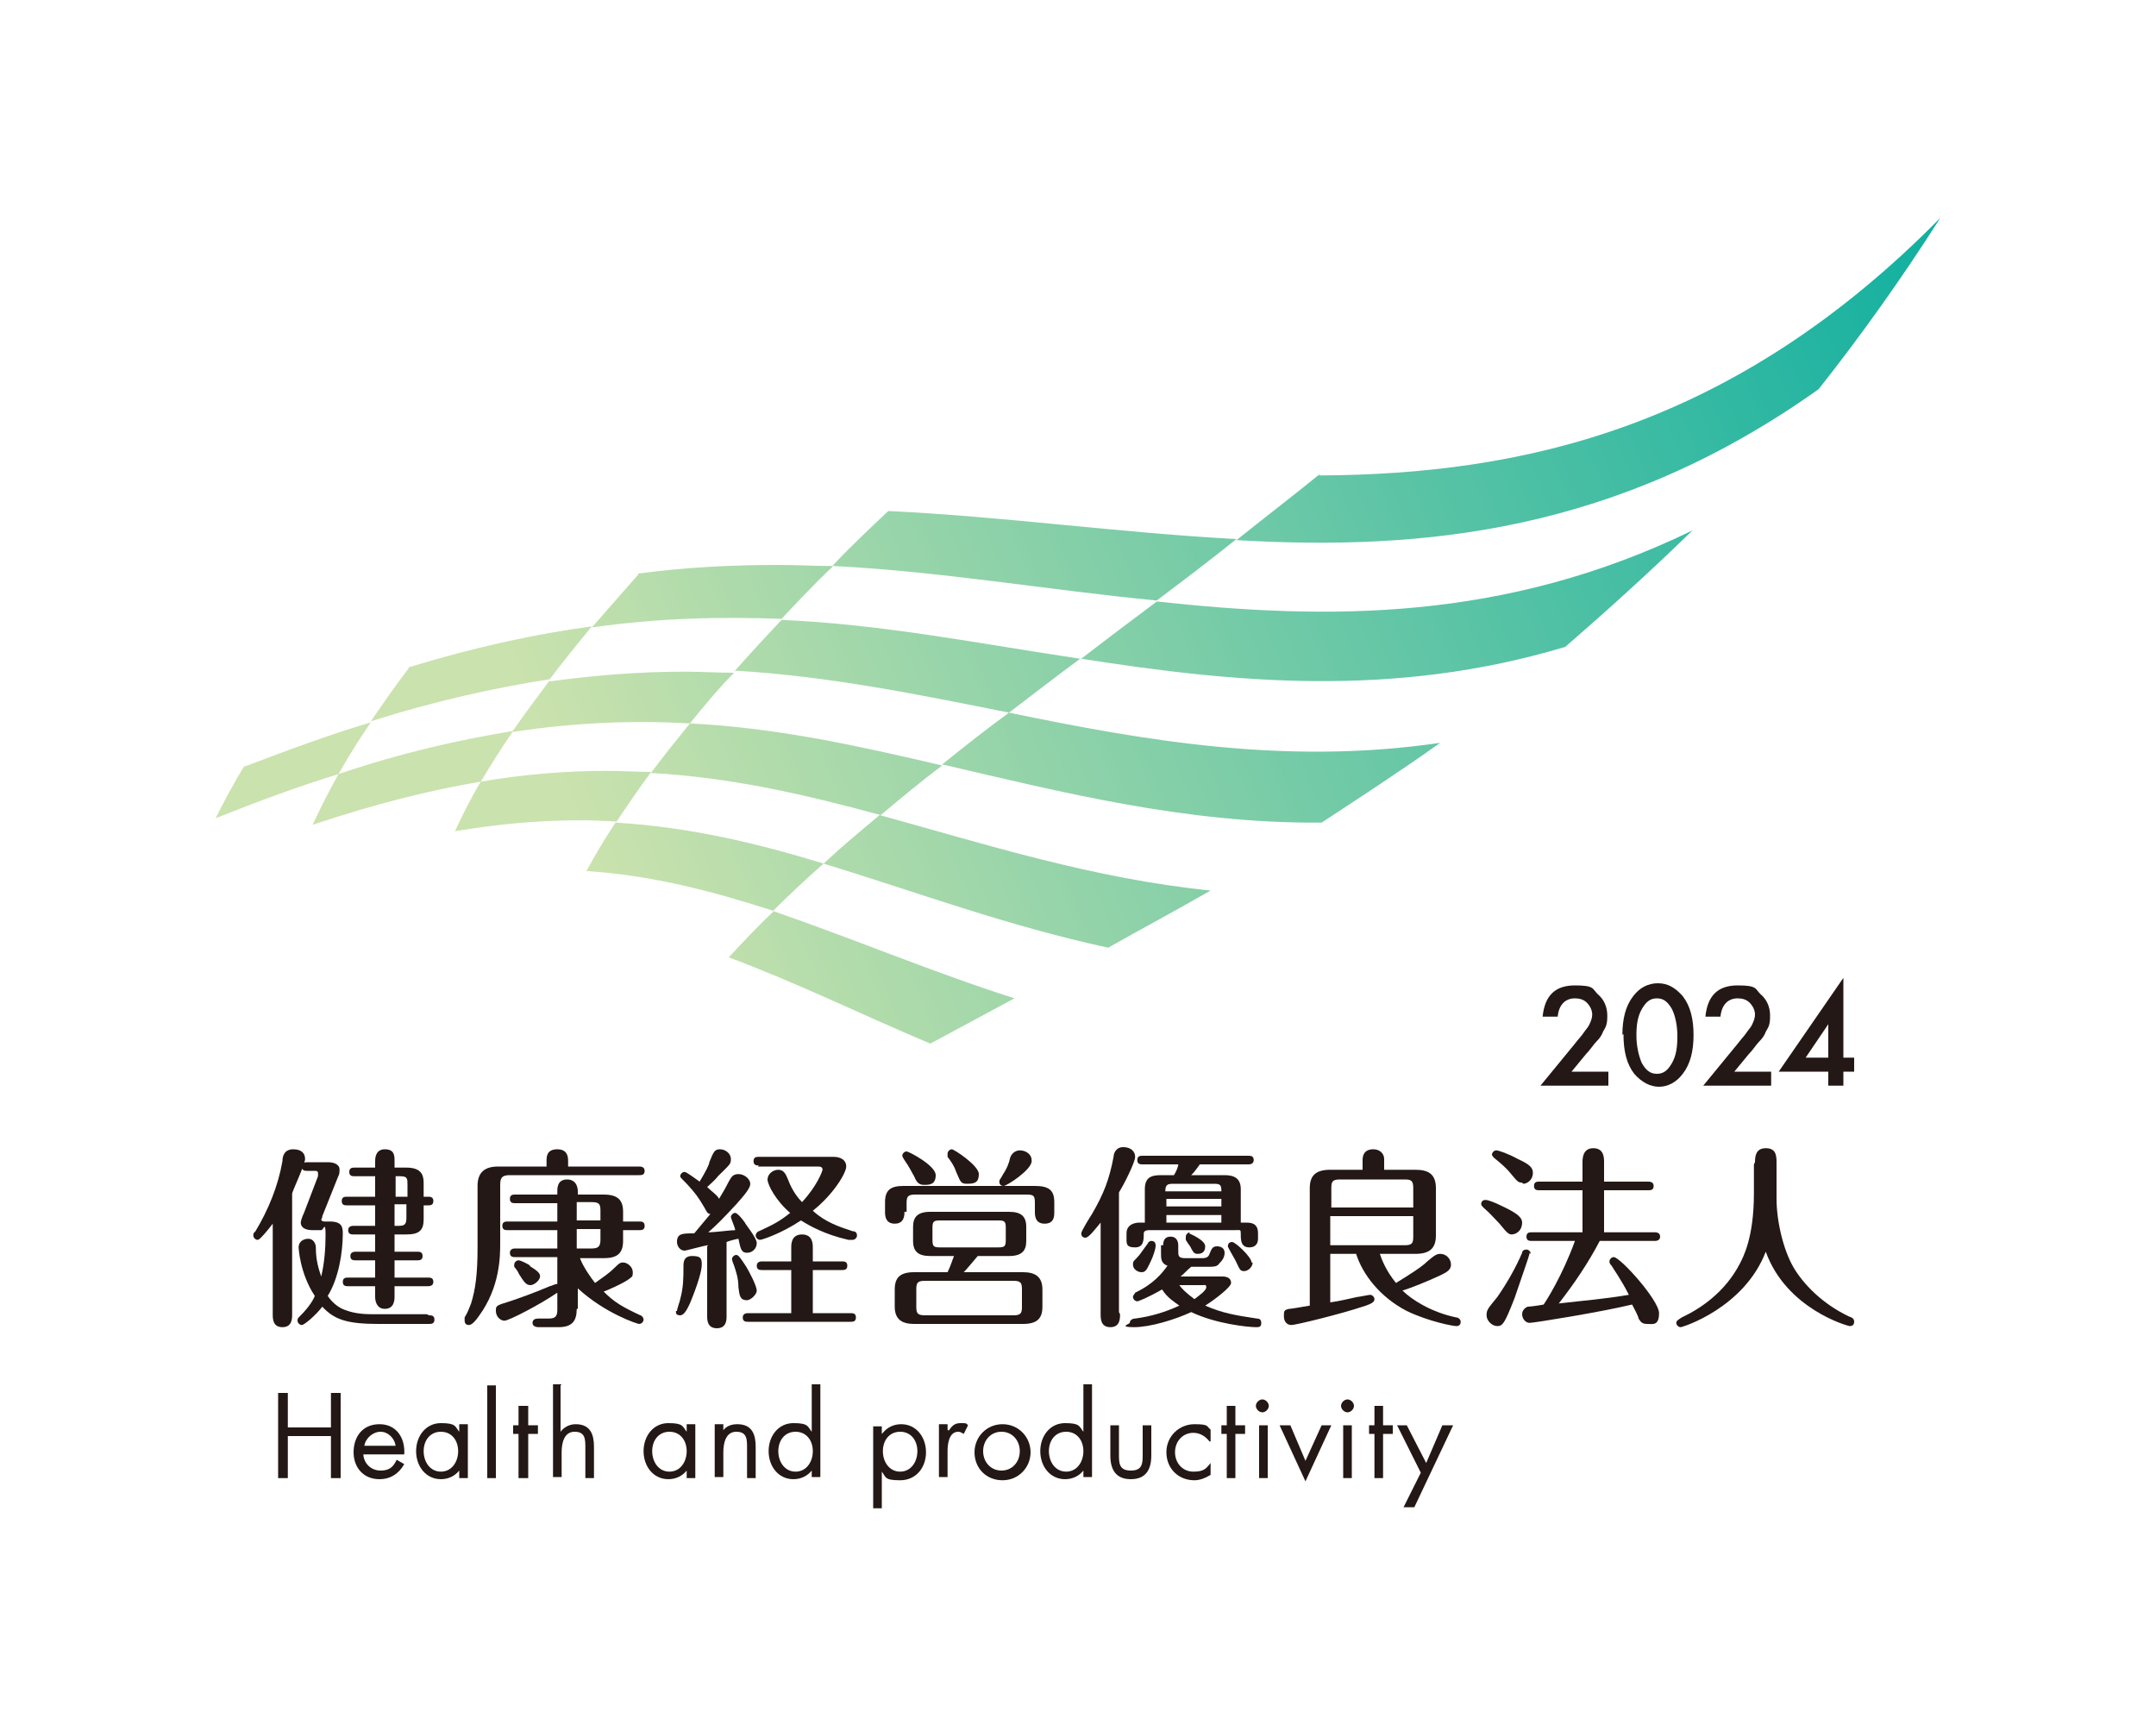
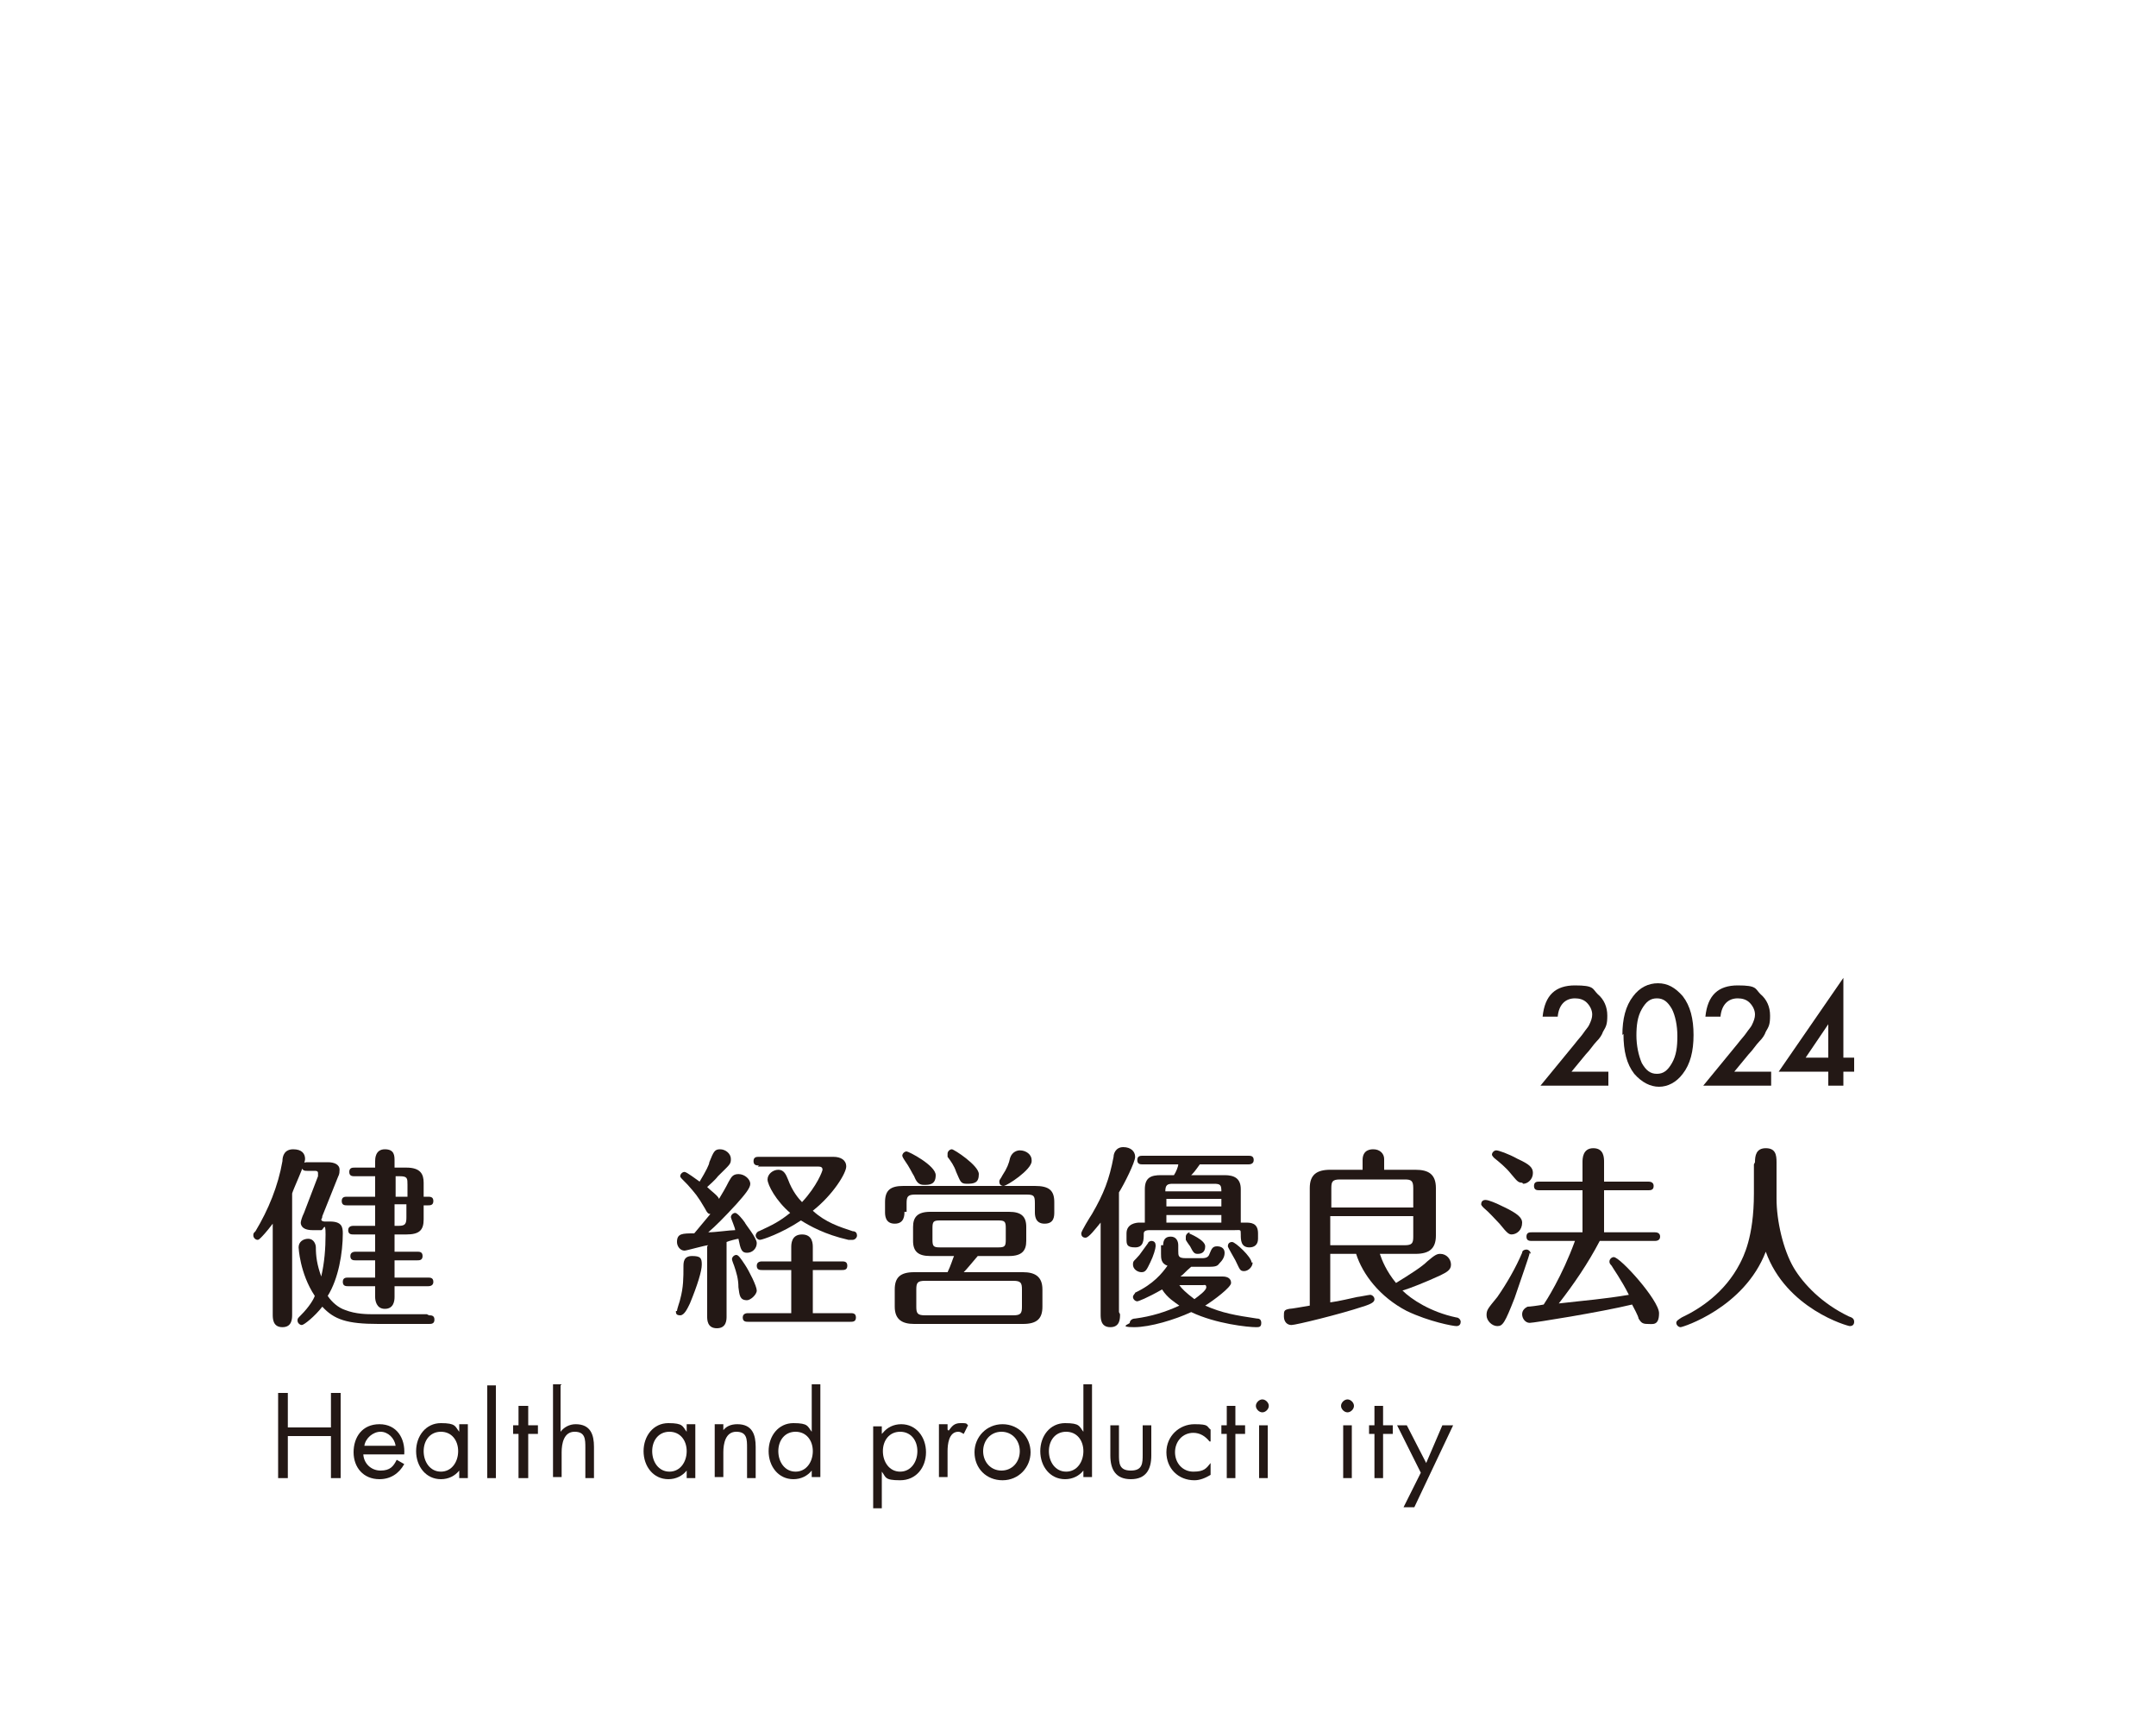
<svg xmlns="http://www.w3.org/2000/svg" id="_レイヤー_1" data-name="レイヤー 1" version="1.1" viewBox="0 0 200 160">
  <defs>
    <style>
      .cls-1 {
        fill: none;
      }

      .cls-1, .cls-2, .cls-3, .cls-4 {
        stroke-width: 0px;
      }

      .cls-2 {
        fill: #231815;
      }

      .cls-3 {
        fill: url(#_名称未設定グラデーション_3);
      }

      .cls-5 {
        clip-path: url(#clippath);
      }

      .cls-4 {
        fill: #fff;
      }
    </style>
    <clipPath id="clippath">
-       <path class="cls-1" d="M54.5,80.8c6.1.4,11.7,1.9,17.3,3.7-1.5,1.4-2.9,2.9-4.2,4.3,6.2,2.3,12.3,5.3,18.7,8,2.4-1.3,5-2.7,7.8-4.2-7.8-2.5-15.1-5.6-22.4-8.1,1.5-1.5,3-2.9,4.7-4.4-6.2-1.9-12.5-3.4-19.3-3.8-1,1.5-1.9,3-2.7,4.5M76.4,80.1c8.5,2.6,17.1,5.8,26.4,7.8,3-1.7,6.2-3.4,9.5-5.3-10.9-1.1-20.9-4.3-30.7-7-1.8,1.5-3.6,3-5.2,4.5M44.6,72.5c-.9,1.5-1.7,3.1-2.4,4.6,5.4-.9,10.4-1.2,15-.9,1-1.5,2.1-3.1,3.2-4.6-1.3,0-2.7-.1-4.1-.1-3.7,0-7.6.3-11.7,1M31.4,71.8c-.9,1.6-1.7,3.2-2.4,4.7,5.7-1.9,10.8-3.2,15.6-4,.9-1.5,1.9-3.1,3-4.7-4.9.8-10.3,2-16.2,4M60.4,71.7c7.4.4,14.3,2,21.3,3.9,1.8-1.5,3.7-3.1,5.7-4.6-7.7-1.8-15.3-3.5-23.4-3.9-1.3,1.6-2.5,3.1-3.7,4.7M22.7,71c-1,1.6-1.9,3.3-2.7,4.9,4-1.6,7.8-3,11.4-4.1.9-1.6,1.9-3.2,3-4.8-3.7,1.1-7.5,2.5-11.7,4.1M87.4,70.9c11.2,2.6,22.6,5.5,35.2,5.4,3.5-2.3,7.2-4.7,11-7.4-14.3,2.1-27.4-.2-40-2.8-2.2,1.6-4.2,3.2-6.2,4.8M51,63.1c-1.2,1.6-2.4,3.2-3.5,4.8,5.9-.9,11.3-1.1,16.5-.8,1.3-1.6,2.6-3.2,4.1-4.7-1.5,0-3.1-.1-4.6-.1-4,0-8.1.3-12.5.9M37.9,62c-1.3,1.7-2.4,3.3-3.5,4.9,6-1.9,11.5-3.1,16.6-3.9,1.2-1.6,2.5-3.2,3.9-4.9-5.2.7-10.8,1.9-17,3.8M68.1,62.2c8.7.5,17,2.2,25.5,3.9,2.1-1.6,4.3-3.3,6.6-5-9.4-1.4-18.3-3.2-27.7-3.6-1.5,1.6-3,3.2-4.4,4.8M59.2,53.3c-1.5,1.7-2.9,3.3-4.3,4.9,6.3-.9,12-1,17.6-.8,1.5-1.6,3.1-3.3,4.8-4.9-1.7,0-3.4-.1-5.1-.1-4.2,0-8.5.2-13,.8M107.3,55.8c-2.4,1.8-4.8,3.6-7,5.3,14.1,2.2,28.9,3.7,44.9-1.1,3.8-3.3,7.8-6.9,11.8-10.8-17.5,8.5-33.9,8.3-49.6,6.6M77.3,52.5c10,.5,19.7,2.2,30,3.2,2.4-1.8,4.9-3.7,7.4-5.7-11.1-.6-21.6-2.1-32.3-2.6-1.8,1.7-3.5,3.3-5.1,5M122.4,44c-2.6,2.1-5.2,4.1-7.7,6.1,17.3,1,35.3-.7,54-14,3.8-4.8,7.6-10.1,11.3-15.9-19.2,19.5-38.7,23.8-57.6,23.9" />
-     </clipPath>
+       </clipPath>
    <linearGradient id="_名称未設定グラデーション_3" data-name="名称未設定グラデーション 3" x1="-319.7" y1="378.2" x2="-318.6" y2="378.2" gradientTransform="translate(54934.5 4940.3) rotate(-32.4) scale(154.4 -88.5) skewX(5.5)" gradientUnits="userSpaceOnUse">
      <stop offset="0" stop-color="#cae2ad" />
      <stop offset="0" stop-color="#cae2ad" />
      <stop offset=".9" stop-color="#00ab9f" />
      <stop offset="1" stop-color="#00ab9f" />
    </linearGradient>
  </defs>
  <rect class="cls-4" width="200" height="160" />
  <g>
    <path class="cls-2" d="M27.1,121.9c0,.4,0,1.2-.9,1.2s-.9-.8-.9-1.2v-8.4c-.6.8-1,1.2-1.1,1.3-.1.1-.2.2-.3.2-.2,0-.4-.2-.4-.4s0-.2.2-.4c1.2-2,2.1-4.2,2.5-6.5,0-.5.2-1.1,1-1.1s1.1.4,1.1.9-1.1,2.8-1.2,3.2v11.3ZM39.8,122c.2,0,.5,0,.5.4s-.3.4-.5.4h-4.7c-2.9,0-4.1-.4-5.2-1.6-.7.9-1.7,1.7-1.9,1.7s-.4-.2-.4-.4,0-.2.3-.5c.8-.8,1.2-1.5,1.3-1.8-1.4-2.1-1.5-4.5-1.5-4.5,0-.5.4-.8.9-.8s.7.5.7.8c0,.8.1,1.6.5,2.7.3-1.3.4-2.6.4-3.9s-.2-.4-.4-.4h-.8c-1.1,0-1.1-.6-1.1-.7s.1-.5.3-.9l1.3-3.4c0,0,0-.2,0-.3,0-.2-.2-.2-.3-.2h-.7c-.2,0-.5,0-.5-.4s.4-.4.5-.4h1.9c.6,0,1.1.2,1.1.7s-.1.5-.2.8l-1.4,3.5c0,.2-.1.3-.1.3,0,.2.3.2.3.2h.5c1.1,0,1.2.5,1.2,1.1,0,1.8-.4,4.2-1.4,5.8.4.6,1,1.1,1.6,1.3,1,.4,2.1.4,2.7.4h4.9ZM32.2,111.8c-.2,0-.5,0-.5-.4s.3-.4.5-.4h2.6v-1.9h-1.9c-.2,0-.5,0-.5-.4s.3-.4.5-.4h1.9v-.6c0-.2,0-1.1.9-1.1s.9.6.9,1.1v.6h1.1c1.3,0,1.6.6,1.6,1.4v1.3h.4c.2,0,.5,0,.5.4s-.3.4-.5.4h-.4v1.3c0,1-.4,1.4-1.6,1.4h-1.1v1.6h2.1c.2,0,.5,0,.5.4s-.3.4-.5.4h-2.1v1.6h3.1c.2,0,.5,0,.5.4s-.4.4-.5.4h-3.1v1c0,.4-.1,1.1-.9,1.1s-.9-.8-.9-1.1v-1h-2.5c-.2,0-.5,0-.5-.4s.3-.4.5-.4h2.5v-1.6h-1.8c-.2,0-.5,0-.5-.4s.4-.4.5-.4h1.8v-1.6h-2c-.2,0-.5,0-.5-.4s.4-.4.5-.4h2v-1.9h-2.6ZM37.8,111v-1.1c0-.6,0-.8-.7-.8h-.4v1.9h1.1ZM36.6,111.8v1.9h.4c.6,0,.7-.2.7-.8v-1.2h-1.1Z" />
-     <path class="cls-2" d="M50.7,108.2v-.5c0-.4,0-1.1,1-1.1s1,.8,1,1.1v.5h6.6c.1,0,.5,0,.5.4s-.3.4-.5.4h-12c-.7,0-.9.2-.9.9v5.4c0,1.2,0,4.1-2,6.8-.2.3-.6.8-.9.8s-.4-.2-.4-.4,0-.2,0-.3c.3-.5.4-.8.6-1.3.4-1.3.6-2.7.6-5.2v-5.7c0-1.2.6-1.8,1.9-1.8h4.4ZM53.5,121.4c0,1.1-.4,1.7-1.7,1.7h-1.8c-.1,0-.6,0-.6-.4s.4-.4.6-.4h.9c.6,0,.8-.2.8-.8v-1.6c-1.6,1.1-4.5,2.6-4.9,2.6s-.8-.4-.8-.9,0-.5,1.3-.9c.9-.3,2.3-.8,3.7-1.4.1,0,.5-.2.6-.2s0,0,.1,0v-2.5h-3.9c-.2,0-.5,0-.5-.4s.4-.4.5-.4h3.9v-1.7h-4.6c-.2,0-.5,0-.5-.4s.3-.4.5-.4h4.6v-1.7h-3.9c-.2,0-.5,0-.5-.4s.3-.4.5-.4h3.9v-.3c0-.3,0-1.1.9-1.1s1,.8,1,1.1v.3h2.4c1.3,0,1.8.5,1.8,1.6v.9h1.5c.2,0,.5,0,.5.4s-.3.4-.5.4h-1.5v1c0,1.2-.6,1.6-1.8,1.6h-2.2c.3.8,1,1.8,1.4,2.3.7-.5,1.3-.9,1.8-1.4.5-.5.6-.5.8-.5.4,0,.9.4.9.9s-.1.4-.3.6c-.5.4-2.1,1.1-2.4,1.2,1,1,1.7,1.4,3.4,2.2.1,0,.3.2.3.4s-.2.4-.4.4-3.2-1-5.7-3.3v1.9ZM49.1,117.4c.8.5,1,.7,1,1s-.5.8-.9.8-.6-.3-1.1-1.1c0-.1-.3-.5-.4-.6,0,0,0-.1,0-.2,0-.2.2-.4.4-.4s.8.3,1.1.5M53.5,113.2h2.2v-.9c0-.6-.1-.8-.8-.8h-1.4v1.7ZM53.5,115.8h1.4c.6,0,.8-.2.8-.8v-1h-2.2v1.7Z" />
    <path class="cls-2" d="M65.7,115.5c-.3,0-2,.5-2.2.5-.4,0-.7-.4-.7-.8,0-.8.5-.8,1.6-.8.4-.5,1.1-1.3,1.5-1.8-.2,0-.3-.1-.5-.5-.7-1.2-.9-1.4-1.6-2.2-.6-.6-.7-.7-.7-.8,0-.2.2-.4.4-.4s1.1.7,1.4.9c.6-1,.9-1.6.9-1.8.4-1,.5-1.2,1-1.2s1,.4,1,.9-.1.5-1.2,1.6c-.3.4-.8.8-1,1,.4.4,1,.8,1.1,1.1.3-.5.6-1,.9-1.6.2-.3.3-.7.9-.7s1.1.5,1.1.9-.5,1-1.3,1.9c-1.2,1.3-1.9,2-2.6,2.6.7,0,2-.2,2.5-.2,0-.2-.4-1.1-.4-1.2,0-.2.2-.4.4-.4s.7.6.9.9c0,.1,1.1,1.4,1.1,1.9s-.4.9-.9.9-.6-.3-.8-1.3c-.1,0-.9.2-1.1.3v6.9c0,.3,0,1.1-.9,1.1s-.9-.8-.9-1.1v-6.5ZM62.8,121.6c0-.2.3-1,.3-1.1.3-1.1.3-2,.3-3,0-.4,0-1,.8-1s.9.2.9.8-.4,1.9-1.1,3.6c-.2.4-.5,1.1-.9,1.1s-.4-.2-.4-.4M68.5,119.4c0-.8-.2-1.4-.4-2,0,0-.2-.5-.2-.6,0-.2.2-.4.4-.4s.4.3.8.9c.4.6,1.1,2,1.1,2.4s-.6.9-.9.9c-.7,0-.7-.5-.8-1.2M73.4,117.8h-2.7c-.2,0-.5,0-.5-.4s.4-.4.5-.4h2.7v-1.3c0-.3,0-1.2,1-1.2s1,.9,1,1.2v1.3h2.7c.2,0,.5,0,.5.4s-.3.4-.5.4h-2.7v4h3.5c.2,0,.5,0,.5.4s-.3.4-.5.4h-9.5c-.2,0-.5,0-.5-.4s.4-.4.5-.4h4v-4ZM70.4,108.1c-.2,0-.5,0-.5-.4s.3-.4.5-.4h6.9c.7,0,1.2.3,1.2.9s-1.2,2.6-3.1,4.1c1.2,1.1,2.5,1.5,3.7,1.9.3,0,.4.2.4.4s-.2.4-.4.4-.2,0-.4,0c-2.2-.5-3.6-1.3-4.4-1.8-1.8,1.2-3.6,1.8-3.8,1.8s-.4-.2-.4-.4.2-.4.3-.4c1.3-.6,1.9-.9,2.9-1.7-1.3-1.1-2.1-2.6-2.1-3.1s.5-.9,1-.9.7.4.9.9c.4,1.1,1,1.8,1.3,2.1,1.4-1.5,1.9-2.9,1.9-3,0-.2-.1-.3-.4-.3h-5.6Z" />
    <path class="cls-2" d="M83.9,112.4c0,.3,0,1.1-.9,1.1s-.9-.8-.9-1.1v-.9c0-1.1.5-1.5,1.7-1.5h12.2c1.3,0,1.8.4,1.8,1.5v.9c0,.4,0,1.1-.9,1.1s-.9-.8-.9-1.1v-.8c0-.7-.1-.8-.8-.8h-10.3c-.7,0-.8.2-.8.8v.8ZM90.7,116.5c-.6.7-1,1.2-1.3,1.5h5.5c1.1,0,1.8.4,1.8,1.6v1.6c0,1.1-.5,1.6-1.8,1.6h-10.1c-1.1,0-1.8-.4-1.8-1.6v-1.6c0-1.1.5-1.6,1.8-1.6h3.1c.3-.6.5-1.3.6-1.5h-2.2c-1.1,0-1.6-.4-1.6-1.4v-1.3c0-.9.4-1.4,1.6-1.4h7.3c1.1,0,1.6.4,1.6,1.4v1.3c0,.9-.4,1.4-1.6,1.4h-2.9ZM85.7,109.9c-.5,0-.7-.3-.9-.8-.2-.3-.4-.8-.9-1.5-.2-.3-.2-.4-.2-.4,0-.2.2-.4.4-.4s2.7,1.3,2.7,2.2-.6.9-1.1.9M94.8,119.6c0-.6-.1-.8-.8-.8h-8.2c-.7,0-.8.2-.8.8v1.6c0,.6.1.8.8.8h8.2c.7,0,.8-.2.8-.8v-1.6ZM93.3,113.9c0-.6-.1-.7-.7-.7h-5.4c-.6,0-.7.1-.7.7v1.1c0,.6.1.7.7.7h5.4c.6,0,.7-.1.7-.7v-1.1ZM89.7,109.8c-.6,0-.6-.2-1-1.1-.2-.6-.5-1-.8-1.4,0-.1,0-.2,0-.3,0-.2.2-.4.4-.4s2.5,1.5,2.5,2.3-.4.9-1.1.9M95.7,107.7c0,.8-2.3,2.3-2.6,2.3s-.4-.2-.4-.4.1-.2.3-.6c.4-.6.6-1.1.7-1.6.2-.6.7-.7.9-.7.6,0,1.1.4,1.1.9" />
    <path class="cls-2" d="M103.9,121.9c0,.4,0,1.2-.9,1.2s-.9-.8-.9-1.2v-8.5c-.5.6-1.1,1.4-1.4,1.4s-.4-.2-.4-.4.8-1.5,1-1.8c1.1-1.9,1.6-3.2,2-5.3,0-.3.2-.9.9-.9s1.1.4,1.1.9-1,2.5-1.5,3.3v11.1ZM113.6,109c.9,0,1.5.3,1.5,1.3v3.1h.4c.5,0,1.2,0,1.2,1v.5c0,.6-.4.8-.8.8-.8,0-.8-.7-.8-1.2s0-.4-.6-.4h-7.8c-.2,0-.6,0-.6.3,0,.6,0,1.3-.8,1.3s-.8-.3-.8-.8v-.5c0-.9.9-1,1.2-1h.5v-3.1c0-1.1.6-1.3,1.5-1.3h1.2c.2-.3.4-.8.4-1h-3.3c-.2,0-.5,0-.5-.4s.3-.4.5-.4h9.8c.2,0,.5,0,.5.4s-.4.4-.5.4h-4.5c-.5.7-.6.8-.8,1h2.7ZM107.9,115.5c0-.5.2-.8.7-.8s.7.4.7.8v.5c0,.5,0,.7.7.7h1.5c.4,0,.6-.1.7-.4.2-.5.3-.7.7-.7s.7.2.7.6-.2.7-.5,1c-.2.3-.5.3-1.2.3h-1.4c-.6.5-.7.7-1,.9h3.9c.5,0,.8.2.8.6s-1.6,1.6-2.4,2.1c1.6.7,2.8.9,4.8,1.2.1,0,.4,0,.4.4s-.2.4-.5.4c-.7,0-3.7-.3-6-1.4-1.5.7-3.8,1.4-5.3,1.4s-.4-.3-.4-.4c0-.2.2-.4.5-.4,1.5-.2,2.8-.6,4.1-1.2-.4-.3-1.1-.7-1.6-1.5-1.4.8-2.2,1.1-2.3,1.1-.2,0-.4-.2-.4-.4s.2-.3.2-.4c1.7-.8,2.5-1.8,3-2.5-.6-.2-.6-.7-.6-1.1v-.8ZM107.2,115.6c0,.2-.2.9-.5,1.5-.3.6-.4.9-.8.9s-.8-.3-.8-.7.1-.3.6-.9c.3-.4.5-.7.8-1.1,0-.1.2-.2.3-.2.3,0,.4.2.4.4M113.3,110.5c0-.6-.1-.7-.7-.7h-3.8c-.5,0-.7.1-.7.7h5.1ZM113.3,111.2h-5.1v.7h5.1v-.7ZM113.3,112.7h-5.1v.7h5.1v-.7ZM109.4,119.2c.2.3.6.7,1.4,1.3.4-.3,1.1-.8,1.1-1.1s-.2-.2-.3-.2h-2.2ZM110.3,114.4c0,0,1.5.6,1.5,1.2s-.4.7-.7.7-.4-.1-.7-.7c0,0-.3-.4-.4-.6,0,0,0-.2,0-.3,0-.2.2-.4.4-.4M116.2,117.1c0,.4-.4.8-.8.8s-.4-.2-.8-1c-.1-.2-.7-1.2-.7-1.3,0-.2.1-.4.4-.4s1.8,1.4,1.8,1.9" />
    <path class="cls-2" d="M128,116.3c.2.6.6,1.6,1.5,2.7,1.3-.8,2.4-1.5,2.9-2,.7-.6.9-.7,1.2-.7.6,0,1,.5,1,1s-.4.7-1,1c-1.3.6-2.8,1.2-3.5,1.4.8.8,2.6,2,5,2.5.2,0,.4.2.4.4s-.1.4-.4.4-2.5-.4-4.6-1.4c-2.5-1.3-4.1-3.4-4.7-5.3h-2.4v4.5c.8-.1,2-.4,2.5-.5.1,0,1.1-.2,1.2-.2.2,0,.4.2.4.4s-.1.4-1.1.7c-2.1.7-6.2,1.7-6.6,1.7s-.7-.3-.7-.8,0-.6.5-.7c.2,0,1.3-.2,1.9-.3v-10.9c0-1.2.6-1.7,1.9-1.7h3v-.9c0-1,.8-1,1-1,.6,0,1,.4,1,.9v1h2.9c1.2,0,1.9.4,1.9,1.7v4.4c0,1.2-.6,1.7-1.9,1.7h-3.2ZM123.4,112h7.7v-1.8c0-.7-.2-.8-.8-.8h-6c-.7,0-.8.2-.8.8v1.8ZM131.1,112.8h-7.7v2.7h6.9c.7,0,.8-.2.8-.8v-1.9Z" />
    <path class="cls-2" d="M140.3,114.5c-.3,0-.4,0-1.2-1-.4-.4-.9-1-1.5-1.5,0,0-.2-.2-.2-.3,0-.2.1-.4.4-.4s1,.3,1.6.6c1.5.7,1.8,1.1,1.8,1.5,0,.7-.5,1.1-1,1.1M141.9,116.2c0,.2-.8,2.4-1.4,4.2-.9,2.3-1.1,2.6-1.6,2.6s-1-.5-1-1,.1-.6,1-1.7c.9-1.3,1.7-2.7,2.3-4.1,0-.2.2-.3.4-.3s.4.2.4.4M141.2,109.7c-.4,0-.5-.2-1.1-.9-.4-.5-1-1-1.5-1.4,0,0-.2-.2-.2-.3,0-.2.2-.4.4-.4s1.1.3,2,.8c1.1.5,1.4.8,1.4,1.3,0,.6-.5,1-.9,1M142.1,115.1c-.2,0-.5,0-.5-.4s.3-.4.5-.4h4.7v-3.9h-4c-.2,0-.5,0-.5-.4s.3-.4.5-.4h4v-1.8c0-.3,0-1.3,1-1.3s1,.9,1,1.3v1.8h4.1c.1,0,.5,0,.5.4s-.3.4-.5.4h-4.1v3.9h4.7c.1,0,.5,0,.5.4s-.4.4-.5.4h-5.1c-1.1,2.1-2.4,4-3.8,5.8,2.6-.3,4.1-.4,6.5-.8-.7-1.4-1.5-2.5-1.6-2.7-.2-.2-.2-.3-.2-.4,0-.2.2-.4.4-.4.6,0,4.2,4,4.2,5.2s-.6,1-1.1,1-.6-.2-.8-.5c0-.2-.5-1.1-.6-1.3-2.9.7-9.1,1.7-9.5,1.7s-.7-.4-.7-.8.3-.6.5-.7c.2,0,1-.1,1.5-.2.2-.3,1.7-2.6,2.9-5.9h-4.1Z" />
    <path class="cls-2" d="M162.8,107.8c0-.6.1-1.3,1-1.3s1,.6,1,1.3v3.4c0,2,.6,4.7,1.6,6.4.9,1.5,2.6,3.3,5.1,4.5.3.1.5.2.5.5s-.2.4-.4.4-5.9-1.6-7.8-6.9c-2,5.2-7.7,7-7.9,7s-.4-.2-.4-.4.2-.3.5-.5c1.7-.8,4-2.3,5.4-5,.3-.6,1.3-2.4,1.3-6.5v-2.7Z" />
    <g class="cls-5">
      <polygon class="cls-3" points="-5.5 36.3 146.2 -59.8 205.5 80.6 53.8 176.7 -5.5 36.3" />
    </g>
    <polygon class="cls-2" points="30.7 132.4 30.7 129.2 31.6 129.2 31.6 137.1 30.7 137.1 30.7 133.2 26.7 133.2 26.7 137.1 25.8 137.1 25.8 129.2 26.7 129.2 26.7 132.4 30.7 132.4" />
    <path class="cls-2" d="M33.7,134.8c0,.9.7,1.6,1.6,1.6s1.2-.4,1.5-1l.7.4c-.5.9-1.3,1.4-2.3,1.4-1.5,0-2.4-1.1-2.4-2.5s.8-2.6,2.4-2.6,2.4,1.3,2.3,2.8h-3.8ZM36.7,134.1c-.1-.7-.7-1.3-1.4-1.3s-1.4.6-1.5,1.3h2.9Z" />
    <path class="cls-2" d="M43.4,137.1h-.8v-.7h0c-.4.5-1,.8-1.7.8-1.4,0-2.3-1.2-2.3-2.6s.9-2.6,2.3-2.6,1.3.3,1.7.8h0v-.7h.8v4.9ZM39.3,134.6c0,1,.6,1.9,1.6,1.9s1.6-.9,1.6-1.9-.6-1.8-1.6-1.8-1.6.8-1.6,1.8" />
    <rect class="cls-2" x="45.2" y="128.5" width=".8" height="8.6" />
    <polygon class="cls-2" points="49 137.1 48.1 137.1 48.1 133 47.6 133 47.6 132.2 48.1 132.2 48.1 130.4 49 130.4 49 132.2 49.9 132.2 49.9 133 49 133 49 137.1" />
    <path class="cls-2" d="M52,128.5v4.3h0c.3-.4.8-.7,1.4-.7,1.4,0,1.7,1,1.7,2.1v2.9h-.8v-2.8c0-.8,0-1.5-1-1.5s-1.2,1.1-1.2,1.9v2.3h-.8v-8.6h.8Z" />
    <path class="cls-2" d="M64.5,137.1h-.8v-.7h0c-.4.5-1,.8-1.7.8-1.4,0-2.3-1.2-2.3-2.6s.9-2.6,2.3-2.6,1.3.3,1.7.8h0v-.7h.8v4.9ZM60.5,134.6c0,1,.6,1.9,1.6,1.9s1.6-.9,1.6-1.9-.6-1.8-1.6-1.8-1.6.8-1.6,1.8" />
    <path class="cls-2" d="M67,132.8h0c.3-.5.8-.7,1.4-.7,1.4,0,1.7,1,1.7,2.1v2.9h-.8v-2.8c0-.8,0-1.5-1-1.5s-1.2,1.1-1.2,1.9v2.3h-.8v-4.9h.8v.6Z" />
    <path class="cls-2" d="M75.3,136.4h0c-.4.5-1,.8-1.7.8-1.4,0-2.3-1.2-2.3-2.6s.9-2.6,2.3-2.6,1.3.3,1.7.8h0v-4.4h.8v8.6h-.8v-.7ZM72.2,134.6c0,1,.6,1.9,1.6,1.9s1.6-.9,1.6-1.9-.6-1.8-1.6-1.8-1.6.8-1.6,1.8" />
    <path class="cls-2" d="M81.9,132.9h0c.4-.5,1-.8,1.7-.8,1.4,0,2.3,1.2,2.3,2.6s-.9,2.6-2.4,2.6-1.3-.3-1.7-.8h0v3.4h-.8v-7.6h.8v.7ZM81.9,134.6c0,1,.6,1.9,1.6,1.9s1.6-.9,1.6-1.9-.6-1.8-1.6-1.8-1.6.8-1.6,1.8" />
    <path class="cls-2" d="M88,132.7h0c.3-.4.5-.7,1.1-.7s.5,0,.7.2l-.4.8c-.2-.1-.3-.2-.5-.2-.9,0-1,1.2-1,1.8v2.4h-.8v-4.9h.8v.5Z" />
    <path class="cls-2" d="M90.4,134.7c0-1.4,1.1-2.6,2.6-2.6s2.6,1.2,2.6,2.6-1.1,2.6-2.6,2.6-2.6-1.1-2.6-2.6M91.2,134.6c0,1,.7,1.8,1.7,1.8s1.7-.8,1.7-1.8-.7-1.8-1.7-1.8-1.7.8-1.7,1.8" />
    <path class="cls-2" d="M100.5,136.4h0c-.4.5-1,.8-1.7.8-1.4,0-2.3-1.2-2.3-2.6s.9-2.6,2.3-2.6,1.3.3,1.7.8h0v-4.4h.8v8.6h-.8v-.7ZM97.3,134.6c0,1,.6,1.9,1.6,1.9s1.6-.9,1.6-1.9-.6-1.8-1.6-1.8-1.6.8-1.6,1.8" />
    <path class="cls-2" d="M103.8,134.9c0,.8,0,1.5,1.1,1.5s1.1-.7,1.1-1.5v-2.7h.8v2.8c0,1.3-.5,2.2-1.9,2.2s-1.9-.9-1.9-2.2v-2.8h.8v2.7Z" />
    <path class="cls-2" d="M112.2,133.7h0c-.4-.5-.9-.8-1.5-.8-1,0-1.7.8-1.7,1.8s.7,1.8,1.7,1.8,1.2-.3,1.6-.8h0v1.1c-.5.3-1,.5-1.5.5-1.5,0-2.6-1.1-2.6-2.6s1.2-2.6,2.6-2.6,1.1.2,1.5.5v1.1Z" />
    <polygon class="cls-2" points="114.6 137.1 113.8 137.1 113.8 133 113.3 133 113.3 132.2 113.8 132.2 113.8 130.4 114.6 130.4 114.6 132.2 115.5 132.2 115.5 133 114.6 133 114.6 137.1" />
    <path class="cls-2" d="M117.7,130.4c0,.3-.3.6-.6.6s-.6-.3-.6-.6.3-.6.6-.6.6.3.6.6M117.6,137.1h-.8v-4.9h.8v4.9Z" />
-     <polygon class="cls-2" points="121.1 135.5 122.6 132.2 123.5 132.2 121.1 137.4 118.7 132.2 119.7 132.2 121.1 135.5" />
    <path class="cls-2" d="M125.6,130.4c0,.3-.3.6-.6.6s-.6-.3-.6-.6.3-.6.6-.6.6.3.6.6M125.4,137.1h-.8v-4.9h.8v4.9Z" />
    <polygon class="cls-2" points="128.3 137.1 127.5 137.1 127.5 133 127 133 127 132.2 127.5 132.2 127.5 130.4 128.3 130.4 128.3 132.2 129.2 132.2 129.2 133 128.3 133 128.3 137.1" />
    <polygon class="cls-2" points="129.6 132.2 130.5 132.2 132.3 135.7 133.8 132.2 134.8 132.2 131.2 139.8 130.2 139.8 131.8 136.6 129.6 132.2" />
    <path class="cls-2" d="M145.7,99.4h3.5v1.3h-6.3l3.2-3.9c.3-.4.6-.7.8-1,.2-.3.4-.5.5-.7.2-.4.3-.7.3-1,0-.4-.2-.8-.5-1.1-.3-.3-.7-.4-1.1-.4-.9,0-1.5.6-1.6,1.7h-1.4c.2-2,1.2-2.9,3-2.9s1.6.3,2.1.8c.6.5.9,1.2.9,2s-.1,1-.4,1.5c-.1.3-.3.6-.6.9-.3.3-.6.8-1,1.2l-1.4,1.7Z" />
    <path class="cls-2" d="M150.5,96c0-1.5.3-2.7,1-3.6.6-.8,1.4-1.2,2.3-1.2s1.6.4,2.3,1.2c.7.9,1,2.1,1,3.6s-.3,2.7-1,3.6c-.6.8-1.4,1.2-2.2,1.2s-1.6-.4-2.3-1.2c-.7-.9-1-2.1-1-3.7M151.8,96c0,1,.2,1.9.5,2.6.4.7.8,1,1.4,1s1-.3,1.4-1c.4-.7.5-1.5.5-2.5s-.2-1.9-.5-2.5c-.4-.7-.8-1-1.4-1s-1,.3-1.4,1c-.4.7-.5,1.5-.5,2.5" />
    <path class="cls-2" d="M160.8,99.4h3.5v1.3h-6.3l3.2-3.9c.3-.4.6-.7.8-1,.2-.3.4-.5.5-.7.2-.4.3-.7.3-1,0-.4-.2-.8-.5-1.1-.3-.3-.7-.4-1.1-.4-.9,0-1.5.6-1.6,1.7h-1.4c.2-2,1.2-2.9,3-2.9s1.6.3,2.1.8c.6.5.9,1.2.9,2s-.1,1-.4,1.5c-.1.3-.3.6-.6.9-.3.3-.6.8-1,1.2l-1.4,1.7Z" />
    <path class="cls-2" d="M171,98.1h1v1.3h-1v1.3h-1.4v-1.3h-4.6l6-8.7v7.4ZM169.6,98.1v-3.1l-2.1,3.1h2.1Z" />
  </g>
</svg>